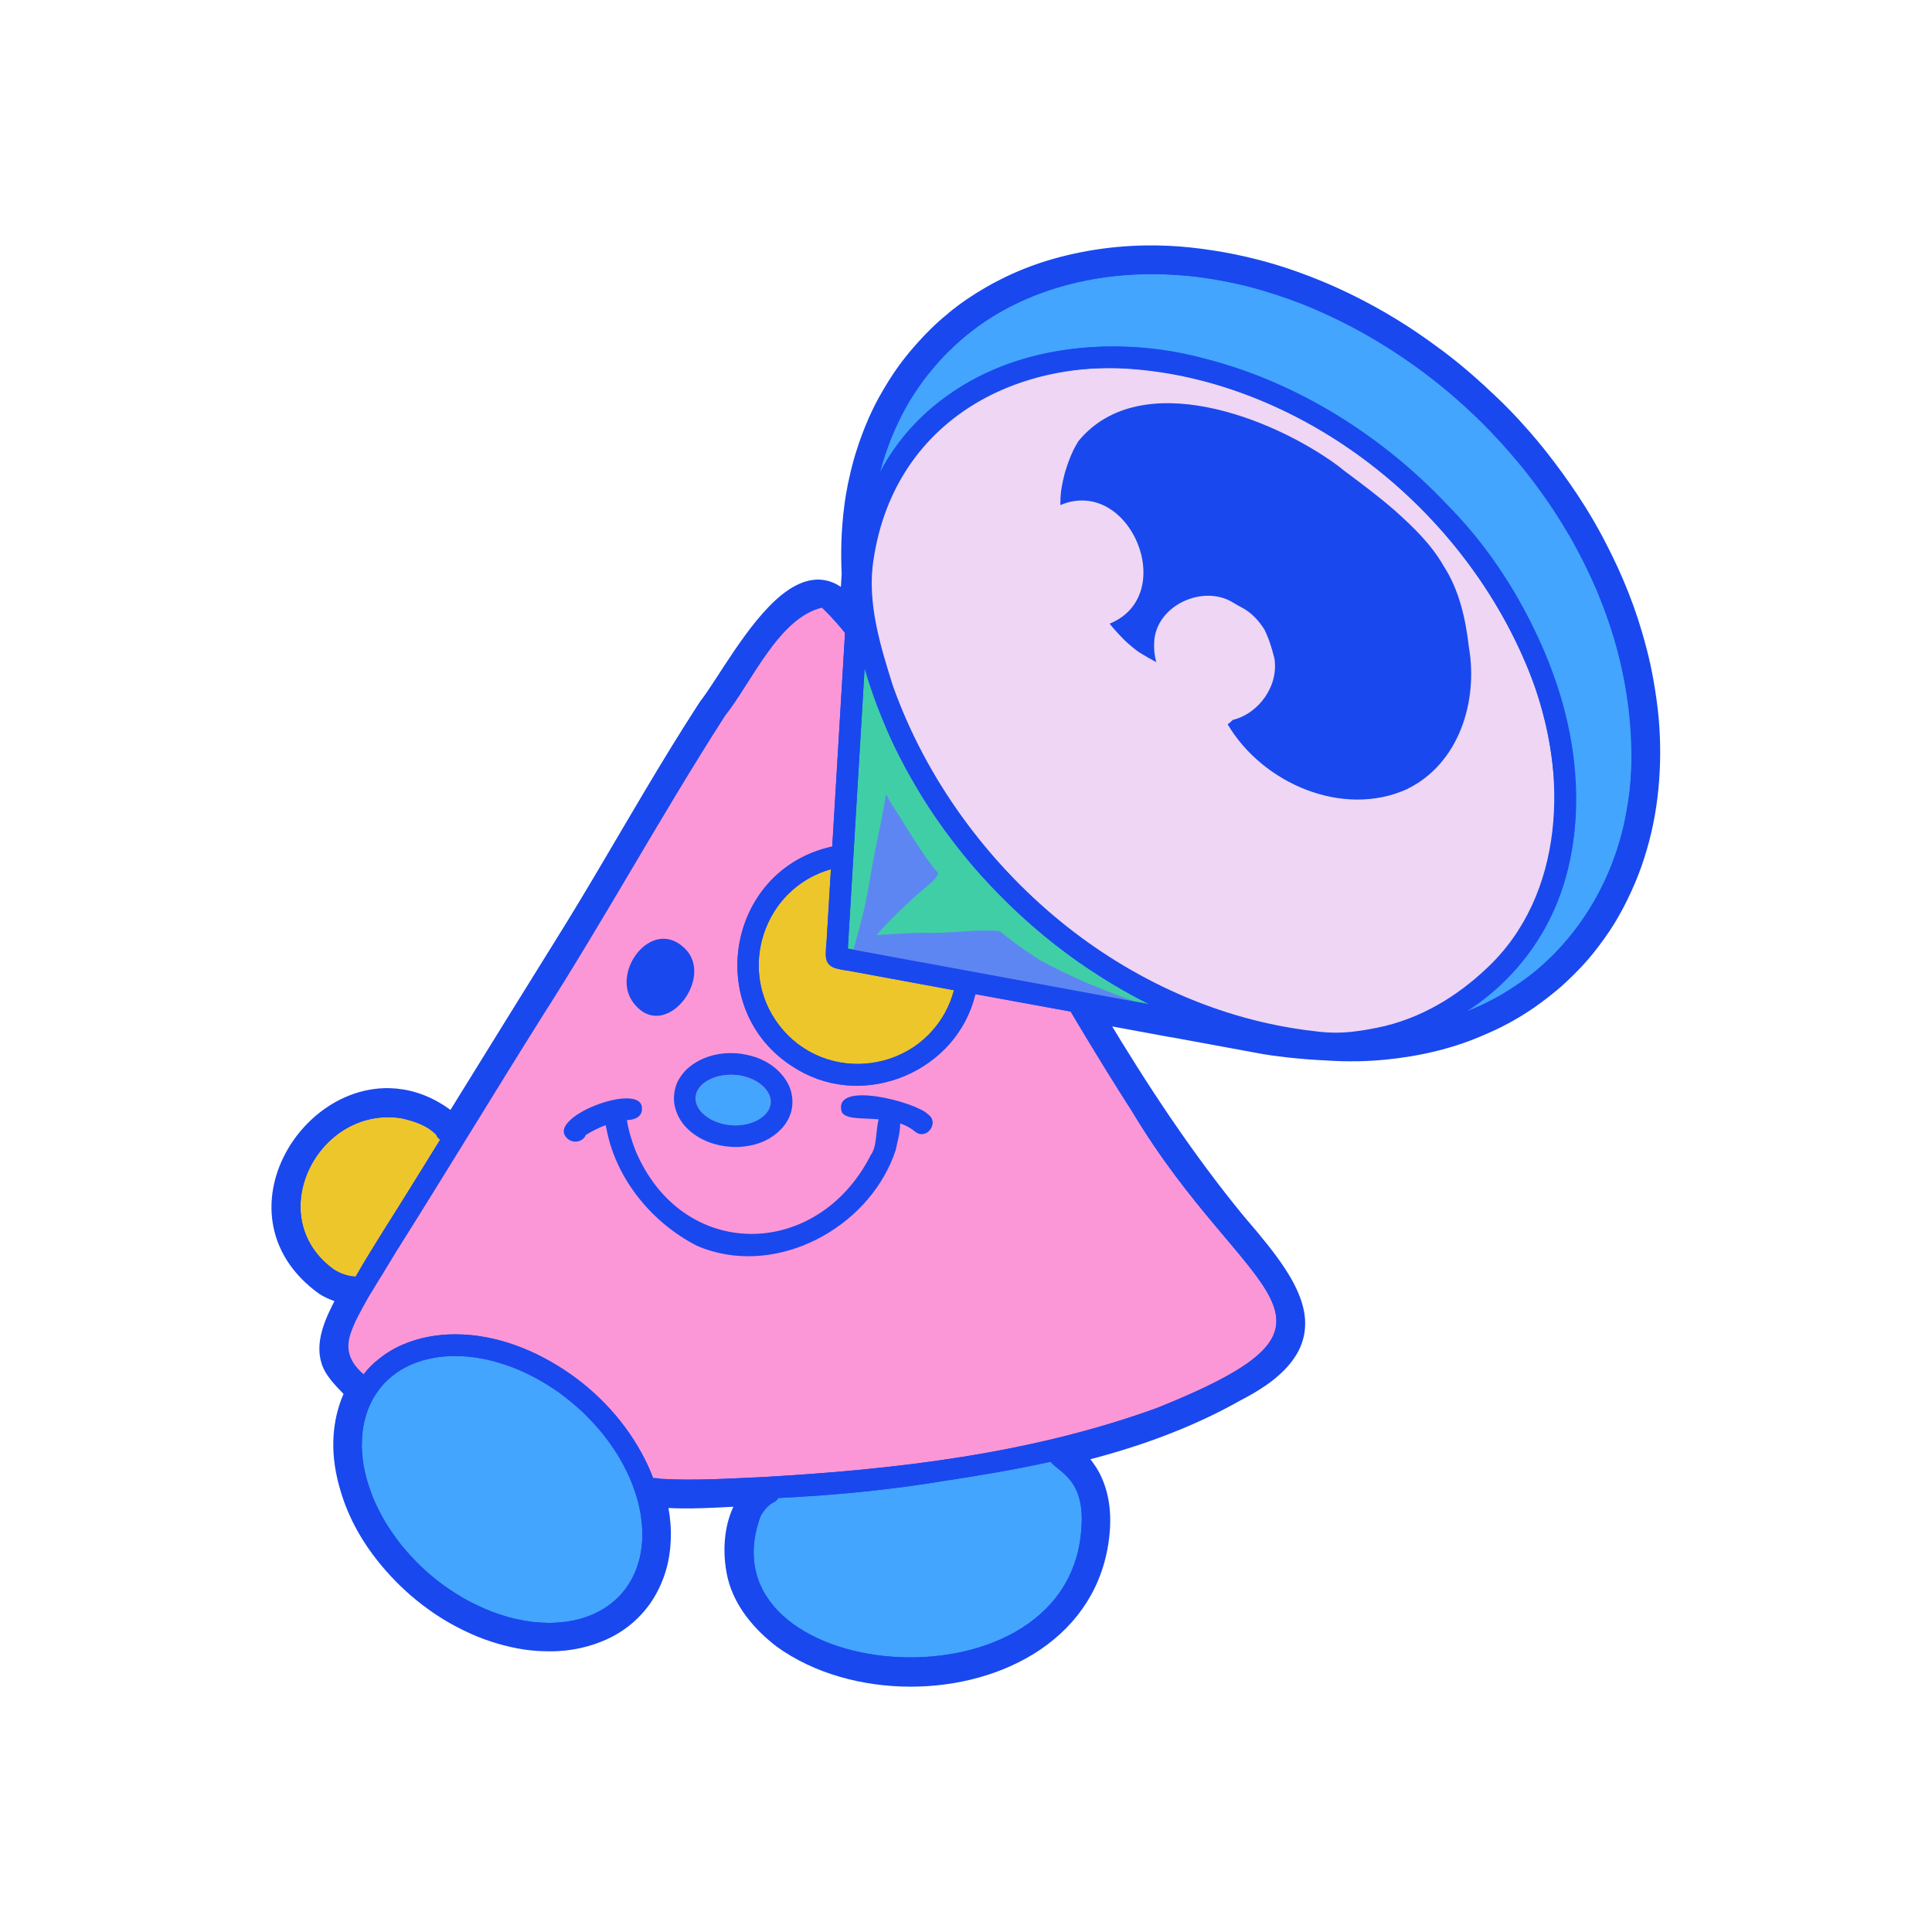
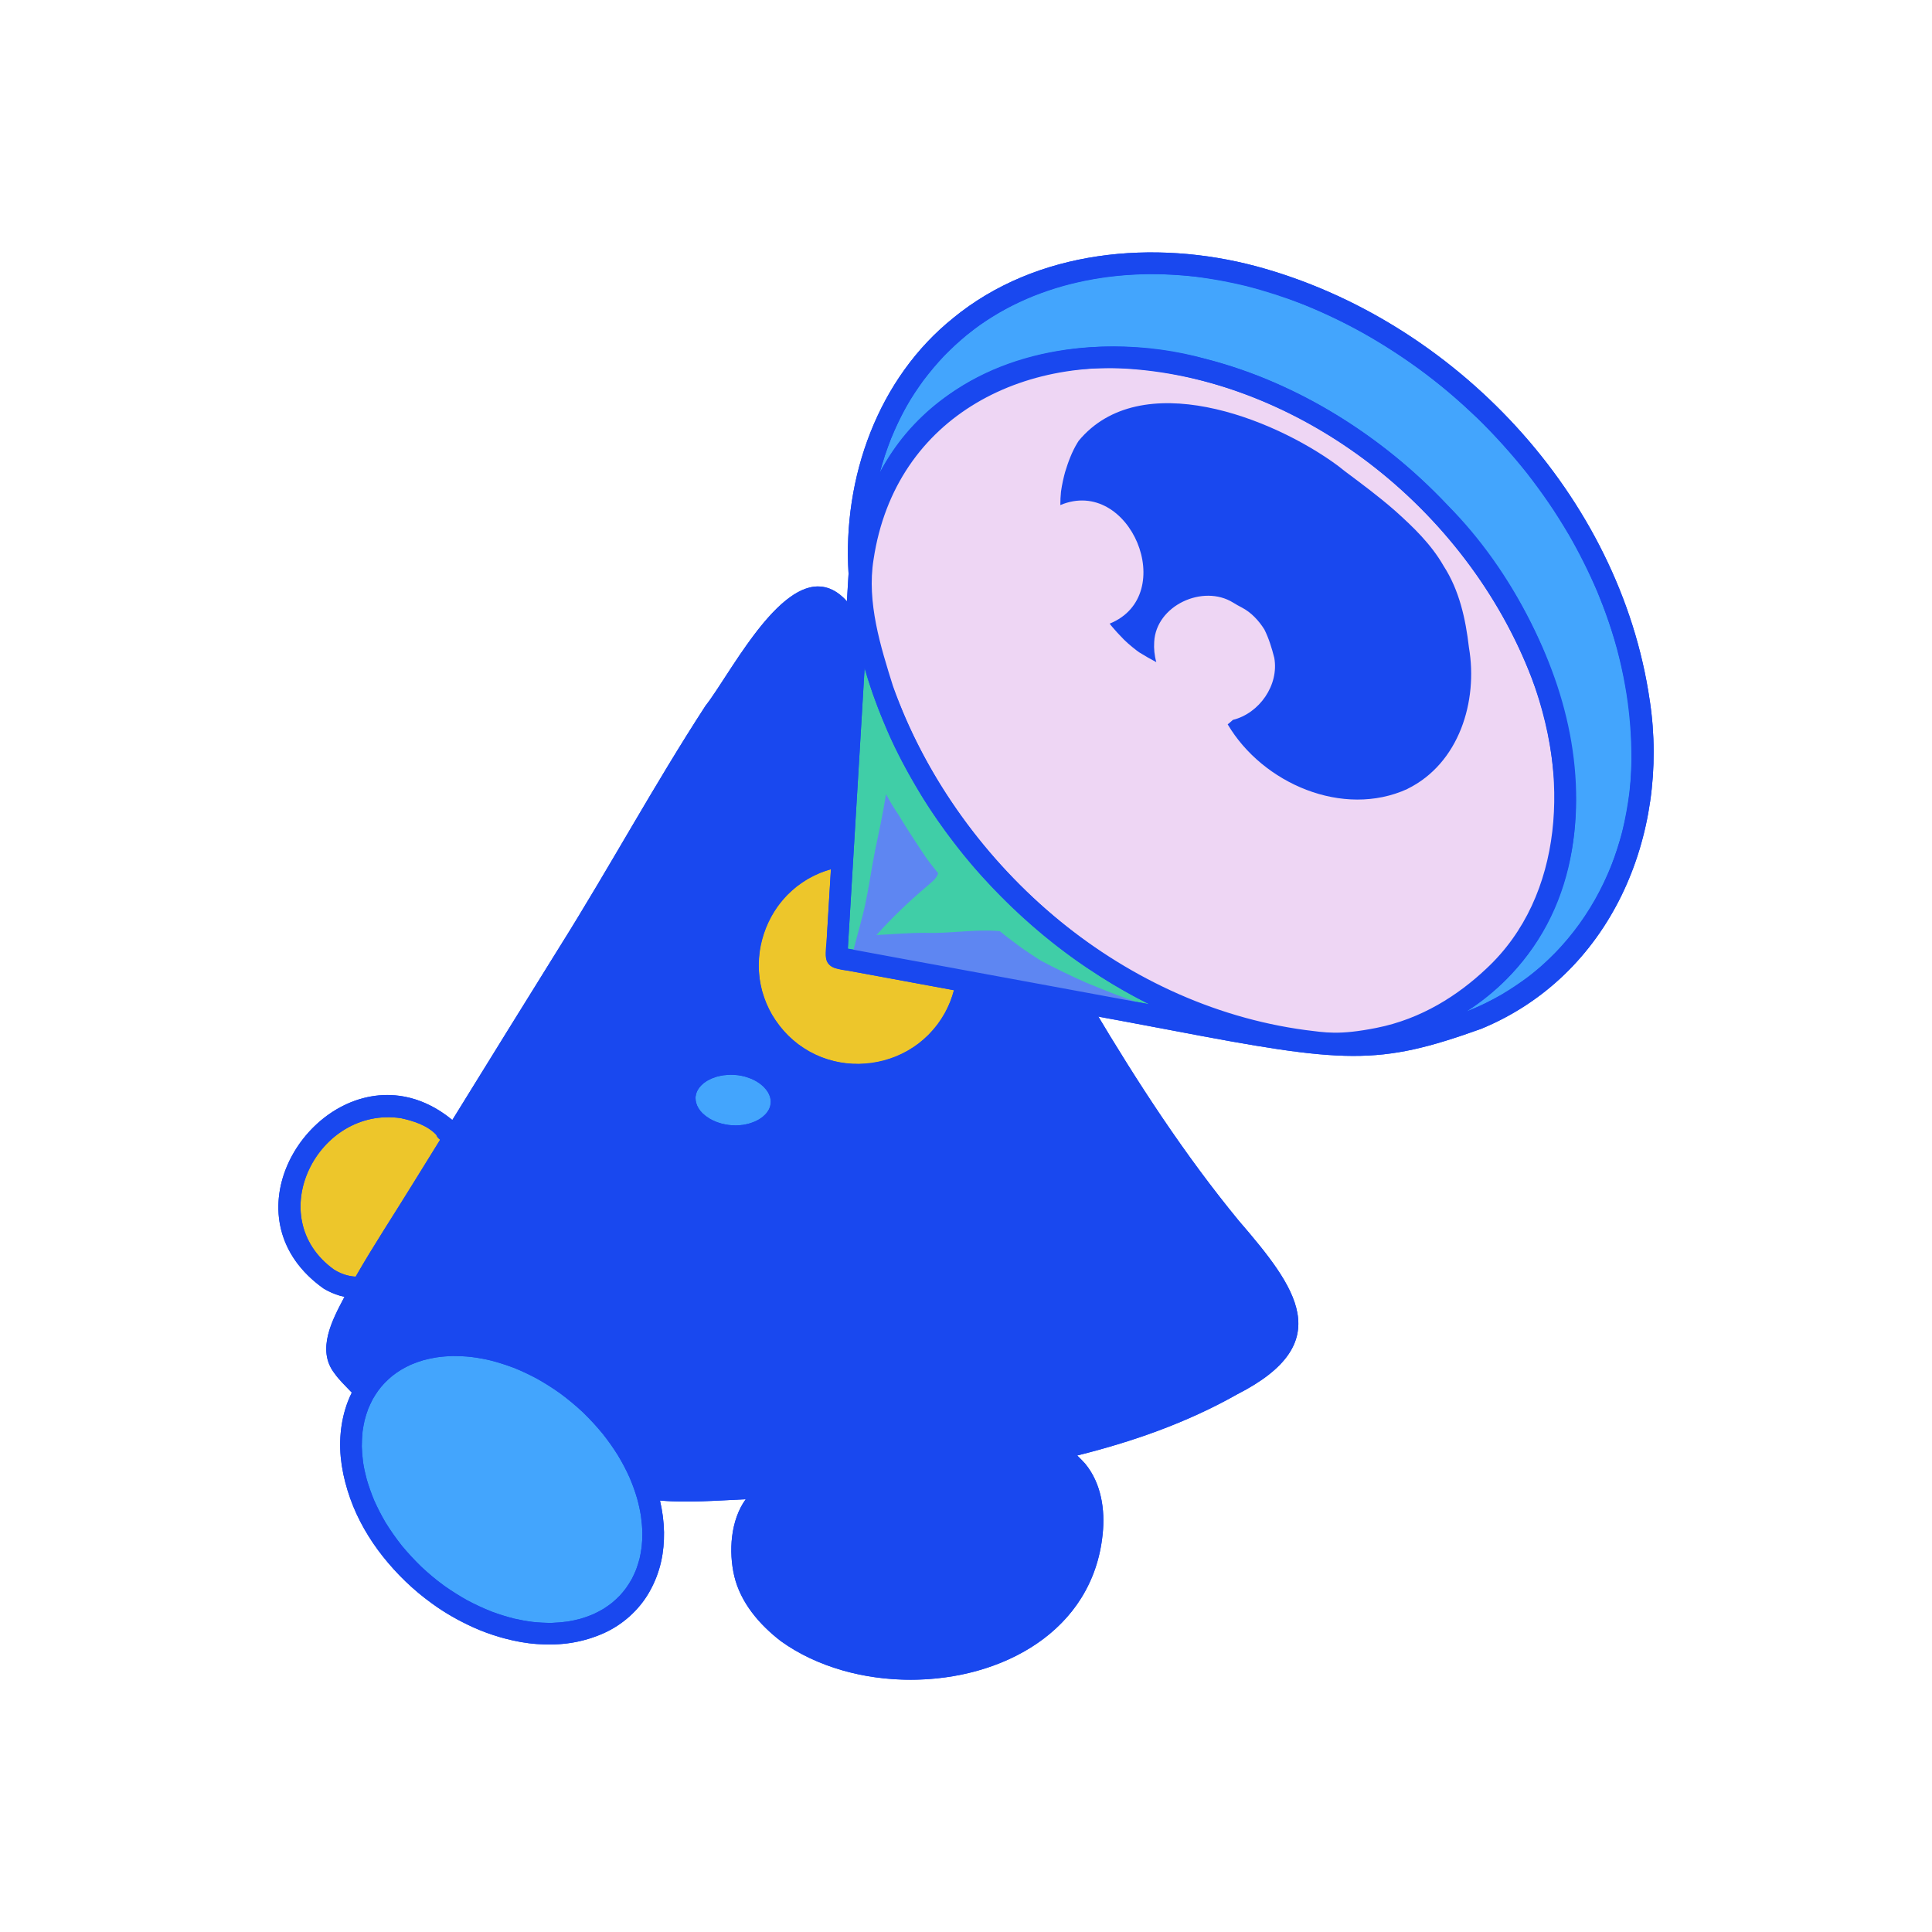
<svg xmlns="http://www.w3.org/2000/svg" id="Layer_1" version="1.1" viewBox="0 0 800 800">
  <defs>
    <style>
      .st0 {
        fill: #fb97d7;
      }

      .st1 {
        fill: #5e86f2;
      }

      .st2, .st3 {
        fill: #1948ef;
      }

      .st4 {
        fill: #40cea7;
      }

      .st5 {
        fill: #43a5fd;
      }

      .st6 {
        fill: #eed6f4;
      }

      .st3 {
        stroke: #1948ef;
        stroke-linecap: round;
        stroke-linejoin: round;
        stroke-width: 5.67px;
      }

      .st7 {
        fill: #edc62b;
      }
    </style>
  </defs>
  <g id="dream">
-     <path class="st3" d="M485,426.61c3.85.71,7.71,1.42,11.56,2.12,8.85,1.63,17.71,3.26,26.56,4.9,1.62.3,6.16.96,10.23,1.41,4.39.48,10.77,1.03,15.7,1.23.18,0,.35.02.53.03.84.05,1.68.1,2.52.14,1.08.05,2.16.1,3.24.13,2.37.07,4.74.08,7.11.03.05,0,.1,0,.14,0,7.1-.15,14.2-.84,21.19-2.01,1.97-.33,3.94-.71,5.9-1.12,2.06-.43,4.11-.92,6.15-1.45,3.83-1,7.62-2.17,11.32-3.55,1.38-.51,2.75-1.04,4.1-1.61.02,0,.06-.02.09-.03.04-.01.08-.03.13-.05.18-.07.44-.18.69-.3.38-.15.76-.31,1.14-.48h-.01s0,0,.01,0l-.39.16c.88-.37,1.75-.76,2.63-1.15,1.64-.73,3.27-1.48,4.88-2.29,4.79-2.4,9.42-5.14,13.76-8.21,3.04-2.16,6-4.42,8.85-6.82.41-.34.82-.68,1.22-1.03.26-.23.51-.46.77-.69,2.82-2.52,5.5-5.2,8.09-7.95,3.28-3.48,6.21-7.29,8.99-11.16,1.4-1.96,2.74-3.97,4.01-6.03.95-1.54,1.85-3.12,2.71-4.71.29-.53.59-1.05.86-1.59,2.28-4.38,4.34-8.85,6.13-13.45.86-2.21,1.64-4.45,2.36-6.71.72-2.26,1.38-4.54,1.99-6.83,2.42-9.2,3.77-18.69,4.25-28.18.5-9.73.08-19.56-1.27-29.2-.33-2.34-.69-4.68-1.09-7.01-.4-2.33-.84-4.65-1.34-6.97-.49-2.29-1.03-4.56-1.62-6.82-.59-2.26-1.21-4.51-1.87-6.76-2.12-7.29-4.73-14.47-7.72-21.46-.69-1.61-1.39-3.22-2.12-4.81-.65-1.43-1.34-2.84-2.03-4.26-1.37-2.83-2.77-5.65-4.25-8.42-2.22-4.16-4.58-8.25-7.08-12.25-3.92-6.27-8.13-12.31-12.58-18.19-1.48-1.96-3-3.9-4.53-5.82-1.95-2.44-3.97-4.82-6.04-7.18-2.63-3-5.32-5.95-8.11-8.79-1.66-1.69-3.35-3.36-5.06-4.99-6.88-6.56-14-12.86-21.6-18.57-3.83-2.88-7.72-5.66-11.69-8.33-.99-.67-1.99-1.33-2.99-1.98-3.01-1.95-6.07-3.83-9.18-5.63-6.19-3.57-12.53-6.88-19.03-9.85-2.26-1.04-4.54-2.03-6.84-2.98-3.2-1.32-6.42-2.57-9.68-3.74-1.09-.39-2.17-.77-3.27-1.14-4.37-1.48-8.79-2.81-13.25-3.95-5.98-1.53-12.01-2.78-18.09-3.73-1.73-.27-3.47-.52-5.21-.74-1.43-.18-2.87-.36-4.31-.51-5.81-.61-11.65-.88-17.49-.82-8.17.09-16.34.84-24.38,2.28-1.15.21-2.3.42-3.44.66-3.43.7-6.84,1.52-10.21,2.48-1.65.47-3.29.97-4.93,1.51-3.27,1.08-6.49,2.29-9.66,3.64-1.58.68-3.15,1.39-4.7,2.13-.89.42-1.76.87-2.64,1.32-1.76.89-3.51,1.82-5.21,2.81-2.68,1.53-5.31,3.17-7.86,4.91-2.55,1.74-5.03,3.59-7.41,5.55.11-.08.21-.16.32-.25,0,0,0,0,.01-.01,0,0,.01-.01.02-.02-.22.18-.43.37-.62.57-2.19,1.74-4.28,3.59-6.29,5.53-1.96,1.89-3.84,3.85-5.67,5.87-1.3,1.44-2.57,2.9-3.81,4.39-.35.42-.69.85-1.03,1.27-1.97,2.44-3.81,4.97-5.54,7.58-.51.77-1.01,1.54-1.5,2.31-1.47,2.33-2.86,4.71-4.2,7.13-.79,1.43-1.54,2.91-2.27,4.39-1.07,2.21-2.08,4.46-3,6.74-.31.77-.63,1.53-.92,2.3-.66,1.71-1.28,3.44-1.88,5.18-.99,2.9-1.9,5.83-2.64,8.8-.1.41-.35,1.39-.59,2.36,0,.01-.03.1-.05.2,0,.03-.01.05-.02.08v.03s-.04.15-.04.15c-.74,3.01-1.36,6.08-1.87,9.17-.17,1.03-.32,2.07-.47,3.11-.42,3.03-.74,6.08-.97,9.13-.09,1.13-.16,2.27-.22,3.4-.07,1.31-.12,2.62-.16,3.93,0,.09,0,.18,0,.28-.11,4.07-.07,8.15.14,12.22-.23,3.79-.46,7.59-.69,11.38-4.94-5.48-10.08-6.94-15.23-5.75-2.04.47-4.08,1.36-6.1,2.58-.21.13-.43.26-.64.39-.56.36-1.13.74-1.69,1.15-.47.34-.94.7-1.41,1.07-13.71,10.92-26.34,34.81-33.51,43.87-2.13,3.28-4.23,6.59-6.32,9.9-1.79,2.85-3.57,5.7-5.34,8.57-3.81,6.2-7.56,12.44-11.29,18.7-12.4,20.86-24.47,41.93-37.37,62.49-.07.11-.13.22-.2.33-6.37,10.22-12.72,20.46-19.06,30.7-8.42,13.6-16.84,27.21-25.25,40.81-.08-.08-.16-.16-.24-.24-1.41-1.14-2.83-2.18-4.25-3.12-7.13-4.69-14.46-6.83-21.54-7-10.62-.25-20.67,3.96-28.65,10.75-1.6,1.36-3.11,2.82-4.53,4.37-.95,1.03-1.85,2.11-2.71,3.21-1.29,1.66-2.47,3.4-3.54,5.21-10.34,17.43-9.94,40.79,12.08,56.52,1.77,1.08,3.66,1.96,5.62,2.63.44.15.88.31,1.33.43.59.17,1.19.31,1.79.44-.04.07-.07.13-.11.2,0,.01-.01.02-.02.04-.6,1.15-1.24,2.35-1.87,3.59-.16.31-.32.62-.47.94-4.25,8.49-8.07,18.65-1.67,26.9,1.96,2.8,4.53,5.17,6.86,7.66,0,0,0,0,0,0,.1.11.21.22.32.32,0,.01-.01.03-.02.04-.62,1.25-1.19,2.52-1.68,3.84-1.94,5.16-2.94,10.62-3.1,16.12-.1,3.3.11,6.61.6,9.87.03.14.05.29.07.45.43,2.84,1.07,5.62,1.85,8.36.5,1.76,1.04,3.51,1.65,5.24,1.92,5.39,4.49,10.6,7.54,15.5.61.98,1.24,1.95,1.89,2.9,1.29,1.91,2.66,3.76,4.08,5.55,1.1,1.38,2.23,2.72,3.39,4.04,5.02,5.72,10.63,10.87,16.82,15.34l.59.43c1.02.74,2.08,1.46,3.16,2.17.87.57,1.76,1.14,2.68,1.7,1.37.83,2.77,1.63,4.21,2.41,2.16,1.17,4.38,2.27,6.65,3.29,3.59,1.62,7.3,2.97,11.09,4.06.2.06.41.11.61.17.41.11.81.23,1.22.34,1.1.29,2.2.56,3.31.81,3.33.75,6.72,1.28,10.12,1.51.61.04,1.23.08,1.84.1,1.17.05,2.33.08,3.5.08,0,0,.01,0,.02,0,.6,0,1.19-.01,1.79-.03.6-.02,1.19-.05,1.79-.08,1.78-.11,3.56-.3,5.33-.59,4.6-.75,8.99-2.05,13.25-3.94,1.25-.56,2.48-1.19,3.67-1.87.38-.22.75-.44,1.12-.66,1.66-1.02,3.25-2.15,4.75-3.4,3.73-3.09,6.93-6.83,9.33-10.99.29-.5.57-1.01.84-1.52,1.88-3.58,3.28-7.37,4.16-11.33.88-3.97,1.23-8.02,1.18-12.08-.02-1.12-.07-2.23-.16-3.34-.07-.91-.17-1.81-.28-2.72-.02-.19-.03-.38-.06-.56-.28-2.17-.68-4.33-1.17-6.46,0,0,0-.02,0-.03,4.32.37,8.72.47,13.15.41.04,0,.09,0,.13,0,2.89-.04,5.8-.14,8.7-.27.2,0,.4-.02.61-.03,1.12-.05,2.24-.11,3.35-.16,3.19-.16,6.38-.34,9.55-.48-5.11,7.07-6.6,16.89-5.72,25.76,0,.07.01.14.02.21.06.63.14,1.25.23,1.86,0,.02,0,.04,0,.06.09.61.19,1.2.3,1.8.02.13.05.25.07.38.11.58.23,1.16.36,1.73,2.64,11.09,10.44,20.14,19.29,26.96,7.47,5.38,16.13,9.4,25.37,12.07,9.05,2.61,18.67,3.92,28.29,3.93,37.74.03,75.55-20,79.6-60.29.2-1.9.31-3.83.3-5.76,0-1.29-.06-2.58-.16-3.86-.33-4.04-1.21-8.03-2.74-11.74-.74-1.79-1.63-3.51-2.7-5.15-.38-.59-.79-1.17-1.22-1.74-.22-.29-.44-.59-.67-.88,0,0-.01-.01-.02-.02-.87-.95-2.02-2.2-3.31-3.42,1.42-.35,2.84-.72,4.25-1.09.09-.02.18-.05.27-.07,1.28-.34,2.56-.68,3.84-1.03.25-.07.5-.14.75-.21,1.12-.31,2.24-.62,3.35-.95.32-.09.65-.19.97-.28,1.05-.31,2.09-.62,3.14-.93.35-.11.71-.21,1.06-.32,1.03-.32,2.06-.64,3.09-.97.34-.11.69-.22,1.03-.33,1.07-.34,2.13-.7,3.19-1.05.29-.1.59-.19.88-.29,1.24-.42,2.48-.85,3.72-1.29.1-.04.21-.07.31-.11,2.71-.96,5.41-1.97,8.08-3.03.34-.13.68-.27,1.01-.41.97-.39,1.93-.77,2.9-1.17.45-.19.9-.38,1.34-.56.85-.36,1.7-.72,2.54-1.08.5-.22.99-.43,1.48-.65.8-.35,1.59-.71,2.39-1.07.51-.23,1.03-.47,1.54-.71.78-.36,1.56-.73,2.33-1.1.51-.24,1.02-.49,1.53-.73.79-.38,1.57-.78,2.35-1.17.49-.25.98-.49,1.46-.74.84-.43,1.68-.87,2.51-1.32.42-.22.84-.44,1.26-.66,1.22-.66,2.44-1.33,3.66-2.02.02-.01.04-.02.07-.04,3.91-2,7.3-4.01,10.21-6.03.01,0,.02-.02.03-.02.96-.67,1.87-1.34,2.72-2.01.09-.07.18-.15.27-.22.33-.27.67-.53.99-.8.15-.12.28-.24.42-.37.26-.22.52-.44.76-.66.08-.07.14-.13.22-.2.3-.27.61-.55.89-.82.12-.12.24-.24.36-.36.23-.22.46-.45.68-.67.13-.13.25-.26.37-.4.2-.21.4-.42.6-.64.11-.12.21-.24.31-.36.2-.22.4-.45.58-.67.12-.14.23-.28.34-.43.16-.2.33-.41.49-.61.14-.18.26-.36.39-.54.12-.17.25-.34.37-.51.11-.16.21-.32.32-.48.13-.19.26-.38.38-.57.08-.13.16-.26.24-.39.13-.22.27-.44.39-.66.06-.11.12-.23.18-.34.13-.24.26-.47.38-.71.07-.14.13-.28.2-.42.1-.21.21-.42.3-.63.07-.17.14-.33.21-.5.08-.19.16-.37.23-.56.06-.16.11-.33.17-.49.07-.19.14-.38.2-.58.05-.15.09-.3.13-.44.06-.21.13-.42.18-.62.04-.16.08-.33.12-.5.05-.19.1-.38.14-.58.04-.18.06-.35.1-.53.03-.18.07-.37.1-.55.03-.18.05-.36.07-.53.02-.18.05-.36.07-.55.02-.18.03-.37.04-.55.01-.18.03-.36.04-.53.01-.18.01-.36.02-.54,0-.18.02-.36.02-.55,0-.17,0-.34,0-.51,0-.19,0-.39-.01-.58,0-.15-.02-.3-.03-.46-.01-.21-.02-.43-.04-.64-.02-.17-.04-.35-.06-.52-.02-.19-.04-.39-.06-.58-.03-.19-.06-.38-.09-.58-.03-.18-.05-.35-.08-.53-.03-.17-.07-.34-.1-.51-.04-.2-.07-.4-.12-.6-.04-.19-.09-.38-.14-.57-.04-.18-.08-.36-.13-.54-.05-.2-.11-.4-.16-.59-.05-.18-.09-.35-.15-.53-.05-.17-.11-.34-.16-.51-.06-.21-.13-.41-.2-.62-.05-.15-.11-.3-.16-.45-.08-.23-.16-.45-.24-.68-.05-.15-.11-.3-.17-.44-.09-.23-.17-.46-.27-.69-.07-.17-.15-.35-.22-.52-.09-.21-.17-.41-.26-.62-.08-.18-.16-.35-.24-.53-.09-.21-.18-.41-.28-.62-.08-.17-.17-.34-.25-.52-.1-.21-.2-.42-.31-.64-.09-.17-.18-.35-.27-.52-.11-.21-.22-.42-.33-.64-.09-.18-.19-.36-.29-.54-.11-.21-.22-.42-.34-.62-.09-.16-.19-.33-.28-.5-.13-.22-.25-.45-.39-.67-.09-.15-.18-.3-.27-.45-.14-.24-.28-.48-.43-.72-.09-.15-.18-.3-.28-.44-.15-.25-.3-.49-.46-.74-.06-.09-.12-.18-.18-.27-.19-.3-.39-.61-.59-.91-.06-.09-.13-.19-.19-.28-.2-.3-.4-.6-.6-.9-.1-.14-.2-.29-.3-.44-.17-.25-.35-.51-.52-.76-.08-.11-.16-.22-.23-.33-.2-.29-.41-.58-.62-.87-.07-.1-.15-.2-.22-.3-.22-.3-.44-.6-.66-.91-.08-.11-.16-.22-.24-.32-.22-.3-.44-.59-.66-.89-.07-.09-.14-.18-.21-.28-.24-.32-.48-.63-.72-.95-.03-.04-.06-.08-.09-.11-.28-.37-.57-.74-.86-1.11-.07-.09-.14-.18-.21-.26-.25-.32-.51-.65-.76-.97-.03-.04-.06-.08-.09-.11-1.28-1.61-2.61-3.24-3.98-4.88-.04-.04-.07-.09-.11-.13-1.71-2.05-3.49-4.13-5.3-6.24-21.78-26.49-40.55-55.1-58.16-84.49l30.15,5.56Z" />
    <g>
      <g>
        <path class="st2" d="M377.05,692.72c-9.52,0-18.81-1.29-27.59-3.82-9.22-2.66-17.46-6.58-24.5-11.64-6.75-5.21-15.46-13.88-18.18-25.31-1.91-8.21-1.93-20.86,4.31-29.47.64-.88.72-2.05.2-3.01-.5-.92-1.46-1.49-2.49-1.49-.04,0-.09,0-.13,0-2.23.1-4.48.22-6.72.34-5.89.31-11.99.63-17.89.63-3.87,0-7.32-.13-10.54-.41-.08,0-.16-.01-.24-.01-.82,0-1.6.35-2.14.98-.59.69-.82,1.61-.62,2.5.99,4.25,1.52,8.46,1.6,12.52.04,4.04-.33,7.89-1.11,11.41-.94,4.24-2.52,8.29-4.69,12.05-3.9,6.79-10.3,12.52-17.56,15.75-4.04,1.79-8.15,3.02-12.56,3.74-2.72.45-5.56.66-8.67.66-1.57,0-3.24-.06-4.96-.17-4.01-.27-8.35-1.02-12.89-2.23-.59-.16-1.18-.32-1.77-.49-3.71-1.07-7.31-2.39-10.71-3.92-5.93-2.69-11.54-5.9-16.2-9.28l-.58-.42c-7.29-5.26-13.9-11.59-19.67-18.85-5.72-7.2-10.23-15.2-13.05-23.14-1.63-4.58-2.73-8.86-3.37-13.08-.02-.14-.05-.32-.08-.49-1.27-8.58-.46-17.06,2.36-24.53.46-1.21,1-2.43,1.6-3.63.56-1.13.32-2.5-.61-3.35-.07-.07-.15-.13-.23-.2-.62-.66-1.22-1.28-1.83-1.91-1.75-1.8-3.4-3.5-4.73-5.39-.03-.04-.05-.07-.08-.11-6.35-8.19-.57-19.14,4.07-27.95l.36-.67c.42-.78.44-1.72.07-2.53s-1.1-1.39-1.97-1.58l-.39-.08c-.41-.09-.82-.17-1.23-.29-2.14-.62-4.22-1.53-6.18-2.71-15.15-10.87-20.77-26.69-15.41-43.4,5.84-18.23,22.79-31.47,40.3-31.47,8.74,0,17.1,3.17,24.82,9.43l.15.15c.53.51,1.23.79,1.96.79.12,0,.24,0,.36-.02.85-.11,1.6-.59,2.05-1.32l4.18-6.77c13.19-21.34,26.83-43.41,40.32-65.06,9.18-14.64,18.08-29.77,26.69-44.4,10.73-18.23,21.82-37.09,33.52-55.11,2.25-2.86,4.93-6.99,8.03-11.76,9.46-14.55,23.75-36.53,36.3-36.53,3.52,0,6.77,1.75,9.96,5.34,14.06,16.52,25.29,35.83,36.15,54.51,3.99,6.86,8.11,13.95,12.32,20.81,7.9,13.53,15.8,27.51,23.44,41.03,26.94,47.65,54.79,96.93,90.19,139.99,14.93,17.33,26.12,31.57,23.61,44.34-1.64,8.36-9.28,15.92-23.36,23.11-.04.02-.07.04-.11.06-18.62,10.52-40.08,18.73-65.61,25.09-1.01.25-1.79,1.03-2.06,2.03s.04,2.07.8,2.78c1.2,1.13,2.27,2.29,3.14,3.23,5.35,6.58,7.67,16.16,6.52,26.98-1.8,17.89-10.76,32.83-25.92,43.21-13.7,9.38-31.73,14.55-50.77,14.55h0Z" />
        <path class="st2" d="M338.74,248.5c2.65,0,5.2,1.42,7.8,4.35,13.92,16.36,25.07,35.54,35.86,54.09,3.99,6.86,8.11,13.94,12.33,20.81,7.92,13.55,15.8,27.51,23.43,41,26.99,47.76,54.91,97.14,90.47,140.39.03.03.06.07.08.1,13.88,16.12,25.19,30.4,22.93,41.89-1.46,7.45-8.61,14.36-21.87,21.13-.07.04-.14.07-.21.11-18.39,10.4-39.62,18.51-64.9,24.81-2.01.5-3.59,2.06-4.11,4.07-.53,2.01.09,4.14,1.59,5.56,1.1,1.03,2.1,2.12,2.94,3.03,6.52,8.07,6.46,19.01,5.84,24.86-1.71,17.02-10.25,31.24-24.7,41.14-13.23,9.06-30.7,14.05-49.18,14.05-9.26,0-18.27-1.25-26.8-3.71-8.87-2.56-16.79-6.31-23.55-11.17-6.45-4.99-14.64-13.14-17.15-23.69-1.78-7.64-1.84-19.35,3.84-27.18,1.28-1.76,1.43-4.1.4-6.02-.99-1.84-2.91-2.98-4.99-2.98-.09,0-.17,0-.26,0-2.24.1-4.49.22-6.74.34-5.86.31-11.92.62-17.75.62-3.79,0-7.16-.13-10.3-.4-.16-.01-.33-.02-.49-.02-1.64,0-3.2.71-4.28,1.96-1.19,1.37-1.65,3.23-1.24,5,.94,4.05,1.45,8.07,1.52,11.89.04,3.84-.31,7.47-1.05,10.78-.88,3.96-2.35,7.75-4.38,11.26-3.61,6.27-9.53,11.59-16.25,14.57-3.82,1.7-7.7,2.85-11.87,3.53-2.57.42-5.26.63-8.21.63-1.51,0-3.11-.06-4.76-.17-3.83-.26-7.98-.98-12.34-2.14-.58-.16-1.16-.32-1.73-.48-3.58-1.03-7.05-2.3-10.32-3.78-5.77-2.61-11.2-5.72-15.69-8.98l-.62-.46c-7.06-5.09-13.48-11.25-19.09-18.3-5.53-6.96-9.89-14.68-12.6-22.32-1.56-4.4-2.62-8.49-3.23-12.52-.03-.19-.06-.38-.09-.56-1.19-8.09-.43-16.07,2.21-23.06.43-1.13.93-2.26,1.48-3.37,1.13-2.25.64-4.98-1.21-6.69-.07-.06-.13-.12-.2-.18-.58-.61-1.17-1.22-1.76-1.83-1.67-1.72-3.25-3.34-4.44-5.05-.05-.08-.11-.15-.16-.22-4.84-6.25-1.08-14.61,4.33-24.89l.21-.4.03-.05.11-.21c.84-1.57.89-3.44.14-5.05-.75-1.61-2.21-2.78-3.94-3.16l-.4-.09c-.39-.08-.76-.16-1.03-.24-1.87-.54-3.68-1.33-5.4-2.35-14.02-10.11-19.22-24.73-14.27-40.17,2.58-8.04,7.73-15.47,14.5-20.9,7.01-5.63,15-8.6,23.1-8.6,8.03,0,15.74,2.93,22.91,8.7.03.03.06.06.1.09,1.06,1.02,2.47,1.58,3.92,1.58.24,0,.48-.01.71-.05,1.7-.22,3.21-1.19,4.11-2.64l4.12-6.66c13.21-21.37,26.87-43.48,40.37-65.15,9.2-14.68,18.12-29.83,26.73-44.48,10.69-18.17,21.74-36.96,33.39-54.89,2.31-2.96,5-7.09,8.1-11.86,8.57-13.18,22.91-35.24,33.92-35.24M338.74,242.83c-18.35,0-37.22,37.55-46.64,49.46-21.16,32.56-39.68,66.76-60.31,99.66-14.9,23.91-29.7,47.88-44.51,71.84-.08-.08-.16-.16-.24-.24-8.74-7.11-17.93-10.13-26.69-10.13-36.4,0-65.61,52.1-26.45,80.08,2.17,1.32,4.52,2.36,6.95,3.06.6.17,1.2.29,1.81.42-.05.09-.1.17-.14.26-4.84,9.19-11.6,21.65-4.02,31.42,1.96,2.8,4.53,5.17,6.86,7.66.11.12.22.2.33.3-.63,1.27-1.21,2.57-1.71,3.9-3.11,8.25-3.8,17.3-2.5,25.99.03.14.05.29.07.45.71,4.65,1.93,9.17,3.5,13.6,3.07,8.63,7.82,16.79,13.5,23.95,5.84,7.35,12.59,13.88,20.21,19.37l.59.43c4.89,3.55,10.66,6.84,16.7,9.57,3.59,1.62,7.3,2.97,11.09,4.06.61.17,1.21.34,1.83.51,4.39,1.17,8.9,2.01,13.43,2.32,1.71.12,3.43.18,5.14.18,3.05,0,6.11-.21,9.13-.7,4.6-.75,8.99-2.05,13.25-3.94,7.79-3.46,14.61-9.53,18.86-16.92,2.31-4.02,3.99-8.32,5-12.85.88-3.97,1.23-8.02,1.18-12.08-.08-4.43-.67-8.82-1.67-13.11,3.55.31,7.15.42,10.78.42,8.2,0,16.54-.6,24.74-.97-6.32,8.72-7.13,21.65-4.77,31.79,2.64,11.09,10.44,20.14,19.29,26.96,7.47,5.38,16.13,9.4,25.37,12.07,9.08,2.62,18.73,3.93,28.37,3.93,37.71,0,75.46-20.03,79.52-60.29,1.07-10.15-.58-21.05-7.2-29.13-.87-.95-2.03-2.21-3.34-3.44,23.05-5.74,45.49-13.6,66.32-25.37,41.67-21.28,24.43-44.17.65-71.77-45.3-55.09-77.59-119.37-113.41-180.7-15.67-25.52-29.3-52.83-48.77-75.71-3.93-4.43-7.99-6.29-12.08-6.29h0Z" />
      </g>
      <g>
-         <path class="st0" d="M469.02,460.61c46.82,78.14,101.41,85.63,10.2,122.35-52.12,18.99-108.34,25.55-163.59,28.67-13.69.61-28.2,1.55-42.12.72-1.02-.25-2.06-.33-3.05-.27-.5-1.35-1.05-2.68-1.63-4-.09-.21-.23-.53-.37-.84-7-15.3-18.48-28.59-32.23-38.24-13.84-9.71-30.44-16.43-47.53-16.48-7.72-.03-15.4,1.36-22.48,4.5-3.87,1.72-7.44,4.02-10.61,6.78-.2.14-.4.29-.59.46-1,.93-1.95,1.9-2.86,2.91-.56.61-1.12,1.74-1.82,2.61-10.87-8.94-6.03-19.37-3.14-24.92,3.09-5.93,10.67-16.46,10.75-16.59-.01-.02,4.01-6.71,6.1-10.05,20.28-32.19,39.97-64.76,60.19-96.99,26.29-41.08,49.66-83.96,76.02-124.97,10.97-13.79,22.15-40.37,40.06-44.69,0,0,.01,0,.02,0,17.22,16.38,27.24,38.46,40.11,58.36,29.52,50.23,57.1,101.62,88.58,150.68Z" />
+         <path class="st0" d="M469.02,460.61Z" />
        <path class="st5" d="M264.82,645.41c-.39,1.49-.84,2.95-1.37,4.4-.53,1.35-1.14,2.65-1.8,3.94-.73,1.3-1.51,2.55-2.37,3.77-.82,1.09-1.67,2.14-2.59,3.15-1.05,1.08-2.15,2.09-3.31,3.06-1.13.87-2.29,1.69-3.49,2.46-1.46.86-2.94,1.62-4.48,2.33-1.69.7-3.4,1.3-5.15,1.81-1.73.46-3.46.82-5.23,1.12-2.22.29-4.44.48-6.68.56-2.61,0-5.21-.13-7.81-.41-2.57-.33-5.09-.79-7.62-1.36-3.13-.79-6.2-1.75-9.23-2.87-3.49-1.38-6.87-2.95-10.19-4.71-3.19-1.78-6.25-3.72-9.26-5.82-.14-.11-.34-.25-.55-.4-3.2-2.32-6.21-4.87-9.1-7.56-2.89-2.8-5.62-5.73-8.19-8.83-2.45-3.1-4.71-6.31-6.78-9.67-1.75-2.97-3.3-6.01-4.7-9.14-1.17-2.83-2.18-5.69-3.05-8.62-.61-2.3-1.15-4.62-1.5-6.97l-.08-.6c-.25-1.98-.41-4.01-.48-6.05,0-2.13.11-4.24.33-6.36.22-1.5.49-2.99.82-4.47.42-1.62.91-3.19,1.49-4.75.56-1.37,1.19-2.7,1.87-4.01.7-1.21,1.44-2.39,2.25-3.53.41-.55.82-1.08,1.25-1.6.44-.52.9-1.04,1.37-1.55,1.01-1.03,2.05-2,3.15-2.92,1.19-.93,2.41-1.8,3.7-2.59,1.35-.79,2.72-1.52,4.15-2.16,1.68-.72,3.39-1.33,5.15-1.84,1.78-.48,3.57-.87,5.4-1.16,2.29-.33,4.59-.51,6.91-.57,2.44,0,4.87.12,7.29.37,2.79.34,5.56.84,8.29,1.49.84.21,1.67.44,2.51.68,2.46.71,4.89,1.53,7.28,2.45,2.74,1.1,5.93,2.59,9.05,4.25,3.44,1.9,6.77,4,9.97,6.3,3.28,2.43,6.4,5.03,9.38,7.82,2.91,2.82,5.65,5.8,8.22,8.94,2.21,2.81,4.29,5.71,6.17,8.74,1.84,3.04,3.5,6.17,4.94,9.42,1.2,2.81,2.24,5.68,3.09,8.62.65,2.36,1.17,4.74,1.56,7.15.32,2.29.52,4.59.59,6.91v.1c.02,1.95-.09,3.89-.29,5.83-.21,1.64-.5,3.27-.87,4.87Z" />
-         <path class="st5" d="M447.67,634.27c-6.68,77.46-158.08,62.65-132.74-6.45,1.4-2.47,3.19-4.79,5.85-5.96.67-.45,1.15-.99,1.46-1.57,22.84-1.1,46.22-3.32,68.87-7.12,14.65-2.21,29.37-4.7,43.9-7.9,3.48,4.44,14.84,7.34,12.66,29Z" />
        <path class="st5" d="M318.96,457.91c-.09.33-.2.65-.33.96-.12.28-.26.56-.4.83-.22.34-.44.69-.68,1.01-.22.28-.45.54-.69.8-.35.35-.72.68-1.1,1-.44.33-.9.65-1.37.95-.61.36-1.25.67-1.9.97-.8.32-1.6.6-2.42.85-.77.2-1.56.36-2.35.5-.98.12-1.96.21-2.95.23-.98,0-1.99-.08-3.01-.18-1.01-.15-2.02-.34-3.01-.59-.86-.25-1.71-.53-2.54-.86-.75-.32-1.48-.68-2.19-1.07-.6-.37-1.19-.76-1.77-1.18-.47-.38-.93-.77-1.37-1.18-.31-.32-.61-.66-.9-1-.27-.36-.53-.74-.77-1.12-.18-.33-.35-.67-.52-1.01-.15-.37-.29-.75-.41-1.13-.08-.34-.15-.69-.2-1.04-.04-.36-.06-.72-.07-1.08.02-.23.03-.45.05-.68.05-.31.11-.62.18-.92.08-.27.18-.54.28-.81.12-.26.24-.53.38-.79.22-.35.44-.69.68-1.02.26-.32.53-.63.81-.93.33-.31.67-.61,1.01-.91.44-.34.91-.66,1.38-.96.62-.35,1.26-.67,1.92-.97.67-.26,1.34-.51,2.03-.73.93-.24,1.86-.44,2.81-.59,1.04-.12,2.07-.19,3.12-.22.97.02,1.93.08,2.9.18.92.13,1.83.31,2.72.53.04.01.09.03.13.04.95.27,1.87.6,2.79.97.65.29,1.29.61,1.91.96.59.35,1.15.73,1.7,1.13.49.38.95.79,1.4,1.21.36.36.7.75,1.02,1.14.27.36.54.74.78,1.13.18.31.33.63.49.96.14.34.26.69.37,1.04.08.33.16.66.21.99.03.29.05.57.06.85,0,.31-.03.61-.06.92-.04.28-.1.56-.16.84Z" />
        <path class="st7" d="M182.26,471.94c-3.79,6.13-7.59,12.26-11.39,18.39-7.85,12.77-16.15,25.3-23.6,38.31-3.21-.15-6.4-1.28-9.09-3.02-29.87-21.65-6.65-67.73,27.82-62.61,5.23,1.14,10.86,2.92,14.63,6.87.31.83.89,1.54,1.62,2.05Z" />
      </g>
      <g>
        <path class="st2" d="M512.99,505.52c.05.06.1.12.15.18-45.37-55.13-77.69-119.47-113.54-180.86-15.67-25.52-29.3-52.83-48.77-75.71-21.55-24.31-47.2,28.6-58.72,43.17-21.16,32.56-39.68,66.76-60.31,99.66-14.91,23.91-29.7,47.88-44.51,71.84-.08-.08-.16-.17-.25-.25-45.04-36.63-101.74,35.22-53.14,69.94,2.17,1.32,4.52,2.36,6.95,3.06.59.17,1.19.31,1.79.44-.04.08-.09.16-.13.24-4.84,9.19-11.6,21.65-4.02,31.42,1.96,2.8,4.53,5.17,6.86,7.66.1.11.21.22.32.32-.63,1.26-1.2,2.55-1.7,3.88-3.11,8.25-3.8,17.3-2.5,25.99.03.14.05.29.07.45.71,4.65,1.93,9.17,3.5,13.6,3.07,8.63,7.82,16.79,13.5,23.95,5.84,7.35,12.59,13.88,20.21,19.37l.59.43c4.89,3.55,10.66,6.84,16.7,9.57,3.59,1.62,7.3,2.97,11.09,4.06.61.17,1.21.34,1.83.51,4.39,1.17,8.9,2.01,13.43,2.32,4.76.32,9.55.25,14.27-.52,4.6-.75,8.99-2.06,13.25-3.94,7.79-3.46,14.61-9.53,18.86-16.92,2.31-4.02,3.99-8.32,5-12.85.88-3.97,1.23-8.02,1.18-12.08-.08-4.43-.67-8.82-1.67-13.11,11.56.99,23.68,0,35.49-.54-6.31,8.72-7.1,21.66-4.74,31.79,2.64,11.09,10.44,20.14,19.29,26.96,7.47,5.38,16.13,9.4,25.37,12.07,44.56,12.86,102.8-5.8,107.89-56.36,1.07-10.15-.58-21.05-7.2-29.13-.87-.95-2.03-2.21-3.33-3.44,23.05-5.74,45.49-13.6,66.32-25.38,41.69-21.29,24.42-44.18.63-71.8ZM138.18,525.62c-29.87-21.65-6.65-67.73,27.82-62.61,5.23,1.14,10.86,2.92,14.63,6.87.31.83.9,1.53,1.62,2.05-3.79,6.14-7.59,12.27-11.39,18.4-7.85,12.77-16.13,25.3-23.59,38.31-3.21-.16-6.4-1.28-9.1-3.02ZM265.69,640.54c-.21,1.64-.5,3.27-.87,4.87-.39,1.49-.84,2.95-1.37,4.4-.53,1.35-1.14,2.65-1.8,3.94-.73,1.3-1.51,2.55-2.37,3.77-.82,1.09-1.67,2.14-2.59,3.15-1.05,1.08-2.15,2.09-3.31,3.06-1.13.87-2.29,1.69-3.49,2.46-1.46.86-2.94,1.62-4.48,2.33-1.69.7-3.4,1.3-5.15,1.81-1.73.46-3.46.82-5.23,1.12-2.22.29-4.44.48-6.68.56-2.61,0-5.21-.13-7.81-.41-2.57-.33-5.09-.79-7.62-1.36-3.13-.79-6.2-1.75-9.23-2.87-3.49-1.38-6.87-2.95-10.19-4.71-3.19-1.78-6.25-3.72-9.26-5.82-.14-.11-.34-.25-.55-.4-3.2-2.32-6.21-4.87-9.1-7.56-2.89-2.8-5.62-5.73-8.19-8.83-2.45-3.1-4.71-6.31-6.78-9.67-1.75-2.97-3.3-6.01-4.7-9.14-1.17-2.83-2.18-5.69-3.05-8.62-.61-2.3-1.15-4.62-1.5-6.97l-.08-.6c-.25-1.98-.41-4.01-.48-6.05,0-2.13.11-4.24.33-6.36.22-1.5.49-2.99.82-4.47.42-1.62.91-3.19,1.49-4.75.57-1.37,1.19-2.7,1.87-4.01.7-1.21,1.44-2.39,2.25-3.53.41-.55.82-1.08,1.25-1.6.44-.52.9-1.04,1.37-1.55,1.01-1.03,2.05-2,3.15-2.92,1.19-.93,2.41-1.8,3.7-2.59,1.35-.79,2.72-1.52,4.15-2.16,1.68-.72,3.39-1.33,5.15-1.84,1.78-.48,3.57-.87,5.4-1.16,2.29-.33,4.59-.51,6.91-.57,2.44,0,4.87.12,7.29.37,2.79.34,5.56.84,8.29,1.49.84.21,1.68.44,2.51.68,2.46.71,4.89,1.53,7.28,2.45,2.74,1.1,5.93,2.59,9.05,4.25,3.44,1.91,6.76,4,9.97,6.3,3.28,2.43,6.4,5.03,9.38,7.82,2.91,2.82,5.65,5.8,8.22,8.94,2.21,2.81,4.28,5.71,6.17,8.74,1.84,3.04,3.5,6.17,4.94,9.42,1.2,2.81,2.24,5.68,3.09,8.62.65,2.36,1.17,4.74,1.56,7.16.32,2.29.52,4.59.59,6.91v.1c.02,1.95-.09,3.89-.29,5.83ZM447.67,634.27c-6.68,77.46-158.08,62.65-132.74-6.45,1.4-2.47,3.19-4.79,5.85-5.96.68-.45,1.15-.99,1.46-1.57,22.85-1.11,46.22-3.31,68.87-7.11,14.65-2.21,29.36-4.7,43.9-7.9,3.48,4.44,14.85,7.34,12.66,29ZM479.22,582.96c-52.12,18.99-108.34,25.55-163.6,28.67-13.69.61-28.2,1.55-42.12.72-1.02-.25-2.06-.33-3.06-.27-.51-1.35-1.04-2.69-1.62-4.01-.09-.21-.23-.53-.37-.84-7-15.3-18.48-28.59-32.23-38.24-13.84-9.71-30.44-16.43-47.53-16.48-7.72-.03-15.4,1.36-22.48,4.5-3.87,1.72-7.44,4.02-10.61,6.78-.2.14-.4.29-.59.46-1,.93-1.95,1.9-2.86,2.91-.56.61-1.1,1.24-1.62,1.88-6.98-6.1-7.29-11.73-4.99-17.86.15-.41,1.15-2.95,1.57-3.84.38-.82,4.51-8.94,7.41-13.39,0,0,0,0,0,0,.39-.58,7.43-12.37,9.52-15.72,20.28-32.19,39.97-64.76,60.19-96.99,26.29-41.08,49.66-83.96,76.02-124.97,10.97-13.79,22.15-40.37,40.06-44.69,0,0,.01,0,.02,0,17.21,16.38,27.24,38.46,40.11,58.36,29.52,50.23,57.1,101.62,88.58,150.68,46.82,78.14,101.42,85.63,10.2,122.35Z" />
        <path class="st2" d="M283.44,443.72c-1.56,1.79-2.96,3.87-3.63,6.17-.74,2.53-.99,5.17-.48,7.77.71,3.61,2.51,6.89,5.1,9.49,3.16,3.17,7.13,5.32,11.38,6.55,2.96.85,6.07,1.26,9.14,1.25,4.74-.09,9.56-1.14,13.67-3.58,4.54-2.7,8.22-6.86,9.24-12.17.66-3.43.13-7.01-1.4-10.15-1.04-2.14-2.51-4-4.21-5.66-2.67-2.6-6.08-4.51-9.6-5.71-.01,0-.02,0-.03-.01-.18-.06-.36-.11-.54-.14-8.84-2.79-19.01-1.7-26.41,4.09-.79.64-1.56,1.33-2.23,2.1ZM288.08,453.87c.05-.31.11-.62.17-.92.09-.27.18-.54.28-.81.12-.26.24-.53.38-.79.22-.34.44-.69.68-1.02.26-.32.53-.63.81-.93.33-.31.67-.61,1.01-.91.44-.34.91-.66,1.38-.96.63-.35,1.26-.67,1.92-.97.67-.26,1.34-.51,2.03-.73.93-.24,1.86-.43,2.81-.59,1.04-.12,2.07-.19,3.12-.22.97.02,1.93.08,2.9.18.92.13,1.83.31,2.72.53.05.01.09.03.14.04.95.27,1.87.6,2.79.97.65.29,1.29.61,1.91.96.59.35,1.15.73,1.7,1.13.49.38.95.79,1.4,1.21.36.36.7.75,1.02,1.14.27.36.54.74.78,1.13.18.31.33.63.49.96.14.34.26.69.37,1.04.08.33.16.66.21.99.03.29.05.57.06.85,0,.31-.03.61-.06.92-.04.28-.1.56-.16.84-.09.33-.21.65-.33.96-.12.28-.26.56-.4.83-.22.34-.44.69-.68,1.01-.23.28-.45.54-.69.8-.35.35-.72.68-1.1,1-.44.33-.9.65-1.37.95-.61.36-1.25.67-1.9.97-.8.32-1.6.6-2.42.85-.77.2-1.56.36-2.35.5-.98.12-1.96.21-2.95.23-.98,0-1.99-.08-3.01-.18-1.02-.15-2.02-.34-3.01-.59-.86-.25-1.71-.53-2.54-.86-.74-.32-1.47-.68-2.19-1.07-.6-.37-1.19-.76-1.77-1.18-.47-.38-.93-.77-1.37-1.18-.31-.32-.61-.66-.9-1-.27-.36-.53-.74-.77-1.12-.18-.33-.35-.67-.52-1.01-.15-.37-.29-.75-.41-1.13-.08-.34-.15-.69-.21-1.04-.04-.36-.06-.72-.07-1.08.02-.23.03-.45.05-.68Z" />
-         <path class="st2" d="M384.29,461.43c-4.61-4.96-39.78-14.42-35.73-1,.5.99,1.49,1.6,2.85,1.99,2.21.64,5.38.69,8.93.85,1.14.05,2.32.11,3.51.21-1.27,4.35-.6,11.24-3.25,14.73-21.97,43.49-78.1,44.4-97.51-1.91-1.54-4.05-2.85-8.21-3.5-12.49,3.05-.06,6.41-1.26,6.22-4.9.04-11.64-41.87,4.35-30.36,12.94.44.31.92.54,1.42.69,2.21.64,4.81-.32,5.69-2.56,2.59-1.63,5.35-3.01,8.23-4.08.17.94.37,1.83.55,2.59,4.21,20.32,18.86,37.9,37.15,47.32,2.09.9,4.2,1.66,6.34,2.28,30.88,8.91,66.21-11.59,76.1-42,.5-2.76,1.94-7.3,1.79-10.92,2.3.79,4.49,1.93,6.42,3.6,4.72,3.39,9.94-4.02,5.18-7.33Z" />
        <path class="st2" d="M269,420.24c12.14,3.5,25.35-17.52,14.37-27.71-13.65-13.06-31.08,10.57-20.82,23.05,2.01,2.53,4.21,4.01,6.45,4.66Z" />
      </g>
    </g>
    <g>
      <path class="st2" d="M683.14,290.17c-12.25-84.84-80.82-157.77-162.97-179.91-42.18-11.26-90.92-6.93-125.54,21.48.12-.09.24-.18.36-.28-31.54,25.14-46.13,66.48-43.62,106.13-2.28,37.64-4.49,75.29-6.75,112.94-44.68,9.8-53.77,69.82-14.1,92.51,28.08,16.48,65.86.3,73.35-31.39,27.04,4.98,54.13,9.8,81.14,14.96,72.08,13.77,85.53,14.75,128.3-.59l-.39.16c54.03-22.04,78.59-80.31,70.23-136.02Z" />
      <g>
        <path class="st7" d="M377.36,406.76c5.89,1.08,11.78,2.17,17.67,3.26-.44,1.59-.96,3.18-1.56,4.73-.66,1.6-1.41,3.17-2.23,4.69-.92,1.62-1.93,3.17-3.03,4.67-1.14,1.48-2.34,2.89-3.63,4.24-1.33,1.32-2.71,2.55-4.18,3.71-1.43,1.07-2.91,2.07-4.45,2.99-1.52.86-3.08,1.66-4.7,2.35-.08.03-.15.06-.23.1-1.63.65-3.3,1.21-4.99,1.7-1.71.44-3.43.79-5.17,1.05-1.75.22-3.5.36-5.25.39-1.78,0-3.55-.1-5.31-.3-1.7-.23-3.38-.55-5.04-.94-1.77-.47-3.5-1.03-5.21-1.68-1.65-.68-3.27-1.44-4.84-2.3-1.57-.91-3.08-1.89-4.55-2.95-1.47-1.13-2.86-2.33-4.2-3.6-1.31-1.32-2.54-2.7-3.71-4.17-1.13-1.51-2.18-3.07-3.14-4.69-.84-1.5-1.59-3.04-2.27-4.62-.66-1.64-1.24-3.3-1.73-5.01-.02-.06-.03-.12-.05-.18-.45-1.7-.78-3.42-1.04-5.16-.21-1.68-.32-3.36-.38-5.06,0-1.8.1-3.59.29-5.38.02-.21.05-.43.08-.64.13-1.1.46-2.76.85-4.4.47-1.77,1.03-3.49,1.68-5.21.73-1.76,1.54-3.46,2.46-5.14.85-1.45,1.75-2.85,2.73-4.21,1.11-1.47,2.31-2.86,3.57-4.2,1.3-1.28,2.64-2.49,4.04-3.64,1.5-1.13,3.03-2.19,4.64-3.16,1.71-.97,3.46-1.83,5.27-2.6,1.42-.55,2.86-1.05,4.33-1.48-.61,10.12-1.21,20.24-1.82,30.36-.09,1.44-.18,2.88-.26,4.33-.08,1.37-.09,2.63.62,3.86.74,1.29,2.07,2.15,3.49,2.49,1.74.42,3.53.68,5.29,1.01,8.66,1.6,17.32,3.19,25.98,4.79Z" />
        <path class="st5" d="M649.37,221.01c4.48,7.76,8.48,15.73,12.02,23.96,3.29,7.93,6.1,16,8.41,24.27,1.97,7.5,3.48,15.05,4.56,22.73.68,5.48,1.11,11.53,1.27,17.63.02,3.09-.01,6.18-.17,9.28-.16,3.12-.43,6.23-.77,9.35-.73,5.51-1.71,10.94-3.01,16.35-1.32,4.95-2.88,9.78-4.71,14.57-1.98,4.78-4.19,9.39-6.68,13.92-1.85,3.13-4.09,6.67-6.55,10.1-2.82,3.73-5.79,7.29-9,10.69-1.81,1.83-3.66,3.61-5.57,5.36-1.85,1.68-3.8,3.24-5.76,4.79-3.81,2.85-7.72,5.46-11.8,7.9-3.71,2.08-7.5,4.08-11.42,5.72-.18.08-.64.27-1.09.46-.06.02-.17.07-.28.12-.15.05-.28.11-.41.17-.08.03-.15.06-.23.09-.13.06-.29.13-.46.2-.17.07-.33.13-.5.19,6.02-3.84,11.62-8.34,16.64-13.42,6.45-6.53,11.91-13.98,16.25-22.06,8.55-15.88,12.46-33.99,12.55-51.95.1-18.43-3.65-36.84-10.14-54.06-3.23-8.66-7.36-17.54-12.13-26.12-8.5-15.29-19.09-29.52-31.14-42.21-7.22-7.63-15.36-15.19-24.09-22.07-14.29-11.26-29.91-20.84-46.58-28.16l-.49-.22c-9.11-4-18.78-7.36-28.67-9.91-17.73-4.58-36.39-6.4-54.62-4.32-18.5,2.11-36.8,8.17-51.98,19.15-2.2,1.57-4.84,3.58-7.34,5.77-2.53,2.22-4.93,4.57-7.25,7.01-4.34,4.59-8.14,9.74-11.45,15.12-.86,1.4-1.68,2.82-2.46,4.26.03-.1.05-.2.08-.29.61-2.15,1.3-4.58,2.09-6.98.74-2.24,1.57-4.44,2.41-6.64,1.59-3.85,3.33-7.6,5.27-11.29.43-.78.92-1.68,1.41-2.56,1.81-3.26,4.25-6.81,6.76-10.32,1.35-1.75,2.72-3.48,4.15-5.19,1.4-1.68,2.88-3.28,4.36-4.9,1.51-1.51,3-3.01,4.56-4.45,1.6-1.48,3.24-2.88,4.9-4.29,1.1-.86,2.2-1.72,3.29-2.58,3.06-2.38,6.71-4.69,10.4-6.89,1.3-.73,2.61-1.46,3.92-2.17,2.98-1.55,6.04-2.98,9.14-4.29,4.12-1.68,8.87-3.31,13.7-4.69,5.52-1.47,11.1-2.6,16.77-3.43,5.6-.71,11.31-1.13,17.09-1.25,6.92-.03,13.8.36,20.67,1.14,6.9.9,13.71,2.16,20.48,3.79,8.19,2.1,16.19,4.68,24.07,7.74,8.47,3.41,16.69,7.34,24.69,11.74,8.3,4.72,16.28,9.89,23.99,15.51,3.98,2.99,7.9,6.06,11.68,9.3,3.98,3.4,7.84,6.94,11.63,10.55,7.23,7.12,13.98,14.63,20.32,22.56,3.14,4.07,6.2,8.2,9.11,12.45,2.85,4.16,5.52,8.44,8.1,12.79Z" />
        <path class="st4" d="M473.86,414.83c.66.34,1.31.67,1.99.99-8.31-1.52-16.63-3.05-24.94-4.6-18.21-3.39-36.43-6.73-54.64-10.08-15.06-2.77-30.15-5.49-45.2-8.32.11-1.83.21-3.67.32-5.5.61-10.42,2.74-45.6,3.07-51.25,1.09-18.57,2.28-37.14,3.33-55.72.07-1.2.14-2.44.22-3.7,2.51,8.85,5.76,17.46,9.39,25.92,3.78,8.79,8.37,17.22,13.29,25.43,4.94,8.25,10.56,16.07,16.48,23.64,3.06,3.89,6.27,7.7,9.6,11.35,12.79,14.02,27.04,26.78,42.79,37.41,7.82,5.27,15.9,10.13,24.3,14.43Z" />
        <path class="st1" d="M472.89,415.72c-7.85-2.59-15.51-5.69-23.15-8.82-6.37-2.84-12.66-5.89-18.83-9.15-1.52-.98-3.03-1.97-4.54-2.96-3.39-2.23-6.62-4.7-9.84-7.16-.4-.3-.79-.64-1.18-.96-.45-.37-.9-.74-1.35-1.1-.04,0-.09,0-.14-.01-10.05-.91-20.25,1.05-30.4.71-6.86-.06-13.69.58-20.53.91,6.32-7.11,13.36-13.79,20.38-19.77,1.87-1.73,4.45-3.31,5.16-5.81-.07-.09-.14-.18-.22-.27-.57-.7-1.15-1.4-1.7-2.12-1.07-1.31-2.07-2.68-3.06-4.05-.48-.66-8.62-12.87-11.31-17.6-1.94-2.79-3.69-5.7-5.3-8.69-.66,3.99-1.37,7.97-2.17,11.94-.78,3.83-1.61,7.65-2.38,11.48-.79,3.94-1.45,7.91-2.12,11.87-.56,3.4-1.2,6.78-1.9,10.16-.6,2.91-1.39,5.78-2.14,8.66-.78,3.01-1.59,6-2.4,9h0s-.02.07-.03.11c-.31,1.14-.59,2.28-.86,3.43,12.04,2.58,76.96,18.77,120.04,20.22Z" />
        <path class="st6" d="M643.08,318.21c-1.27-12.63-4.55-25.98-8.89-37.56-26.69-69.46-95.61-124.89-170.84-128.15-55.11-1.88-101.41,30.02-102.7,89.18-.41,18.66,6.36,36.74,13.47,53.84,31.24,73.1,104.36,130.81,185.26,133.42,6.23.2,40.25-5.66,60.32-28.63,27.44-31.42,25.74-61.65,23.38-82.09ZM582.81,326.68c-26.64,12.17-59.97-2.21-74.45-26.74.74-.59,1.46-1.2,2.15-1.85,10.96-2.71,19.14-14.41,17.15-25.66-1.02-4.03-2.26-8.08-4.12-11.8-2.3-3.65-5.42-7.03-9.28-9.04-1.25-.65-2.48-1.33-3.68-2.08-12.42-7.7-31.87,1.18-32.65,16.27h0c-.19,2.8.1,5.7.88,8.4-2.39-1.25-4.74-2.6-7.06-4.04-.78-.48-4.43-3.36-6.28-5.22l-2.76-2.89c-.66-.75-1.32-1.5-1.98-2.25,0,0-.86-1-1.25-1.54,28.97-11.74,8.41-61.22-20.42-49.1,0-1.87.08-3.74.28-5.61,0,0,0,0,0,.01.41-2.93,1.05-5.78,1.84-8.62-.06.24-.13.48-.2.72,1.3-4.28,2.85-8.53,5.2-12.36-.1.16-.19.32-.29.48.06-.1.12-.21.18-.3,0,0,0,0,0,0,0,0,0,0,0,0,0-.01.01-.02.02-.03,0,0-.01.02-.02.03,0-.02.02-.03.03-.04-.01.02-.03.04-.04.06.02-.03.04-.07.06-.1,0,0,0,0,0,.01.05-.08.1-.15.14-.24,0,0,0,0,0,.01.01-.02.03-.04.04-.07,0,0,0,0,0,0,0,0,0-.01,0-.02,0,0,0,0,0,0,0,0,.01-.02.02-.02,0,0,0,0,0,.01,0,0,0,.02-.02.03,0,0,0,.01,0,.02h0s0,0,0,0c.11-.18.22-.37.33-.55,25.59-30.87,80.2-9.76,107.35,10.28,0,0-.02-.01-.03-.02.79.63,1.59,1.25,2.38,1.87h0c.25.19.49.38.74.57-.02-.01-.04-.03-.06-.04,6.94,5.19,13.9,10.36,20.43,16.07,0,0-.02-.02-.03-.03.01.01.03.02.04.04-.01-.01-.02-.02-.04-.04.05.04.1.09.15.13-.02-.01-.04-.03-.05-.04.02.01.03.03.05.04-.01,0-.02-.02-.03-.03.03.03.06.05.09.08h0s.02.03.03.03h0c7.59,6.79,15.03,13.96,20.12,22.88,6.51,10.07,9.12,21.95,10.48,33.72,3.84,22.32-4.07,48.06-25.44,58.58Z" />
      </g>
      <path class="st2" d="M683.14,290.17c-12.25-84.84-80.82-157.77-162.97-179.91-42.18-11.26-90.92-6.93-125.54,21.48.12-.09.24-.18.36-.28-31.54,25.14-46.13,66.48-43.62,106.13-2.28,37.64-4.49,75.29-6.75,112.94-44.68,9.8-53.77,69.82-14.1,92.51,28.08,16.48,65.86.3,73.35-31.39,27.04,4.98,54.13,9.8,81.14,14.96,72.08,13.77,85.53,14.75,128.3-.59l-.39.16c54.03-22.04,78.59-80.31,70.23-136.02ZM393.47,414.75c-11.5,29.31-51.61,34.95-70.73,9.93-17.83-22.42-6.41-57.31,21.31-64.75-.61,10.12-1.21,20.24-1.82,30.36-1.08,8.86.26,10.62,9.15,11.69,14.55,2.69,29.09,5.36,43.64,8.05-.44,1.59-.95,3.17-1.56,4.73ZM396.27,401.14c-15.06-2.77-30.15-5.49-45.2-8.32,2.29-38.74,4.68-77.46,6.95-116.2,17.46,60.15,62.15,111.29,117.92,139.23-26.56-4.89-53.11-9.84-79.67-14.7ZM540.53,426.52c-77.45-10.42-144.68-69.21-170.73-142.31-5.22-16.62-10.91-34.8-8.09-52.46,8.98-60.2,64.45-87.13,120.92-77.44,67.6,11.67,127.05,62.41,151.56,126.34,15.28,39.35,13.89,90.21-18.84,120.55-11.55,10.86-26.67,20.71-45.36,24.42-15.76,3.13-21.27,1.88-29.45.9ZM675.46,318.87c-1.5,43.42-26.93,84.24-68.26,99.98,74.8-49.02,46.19-155.77-7.95-209.83-26.81-28.37-61.68-50.53-99.84-60.36-48.86-13.79-110.1-.9-135.11,47.05,21.24-79.54,106.03-98.12,175.54-69.6,76.32,30.86,138.31,108.21,135.61,192.76Z" />
    </g>
  </g>
</svg>